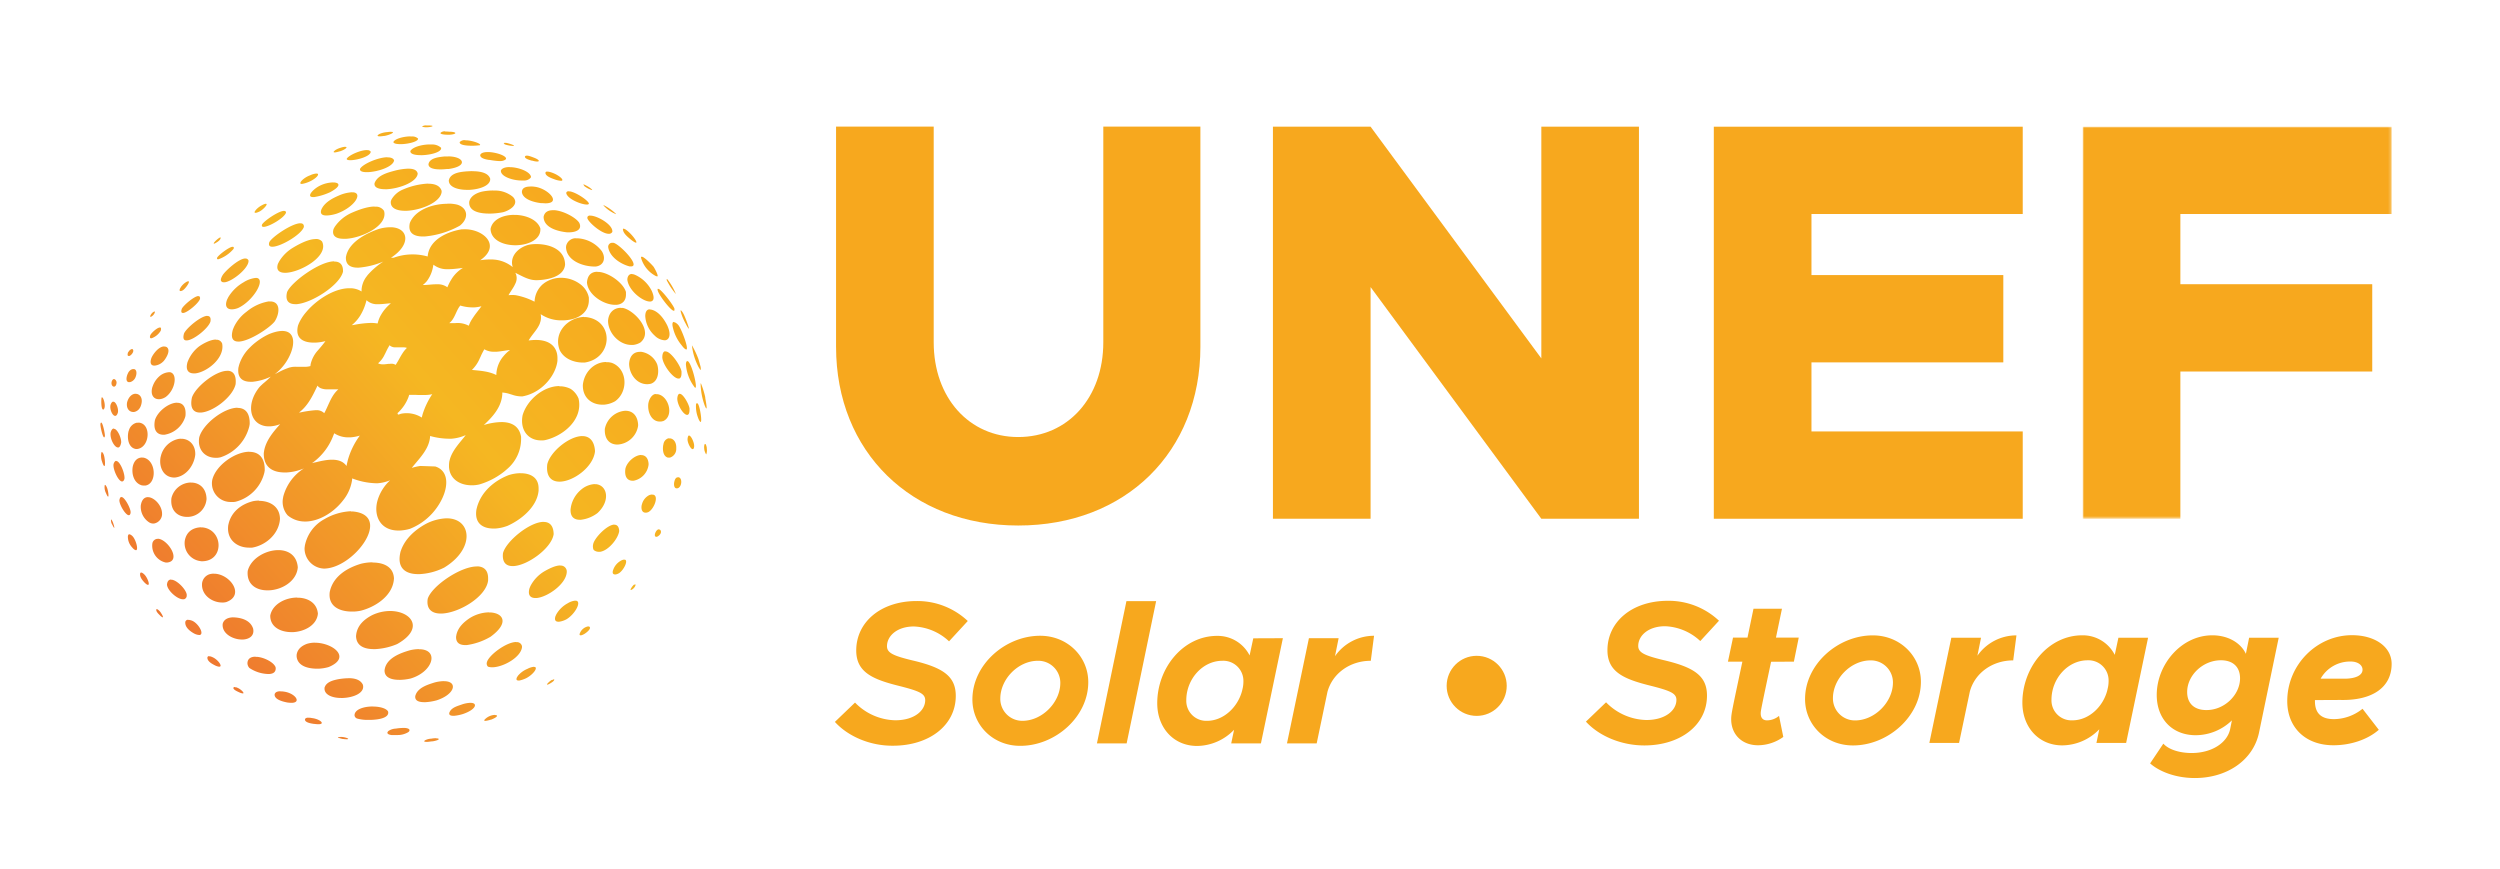
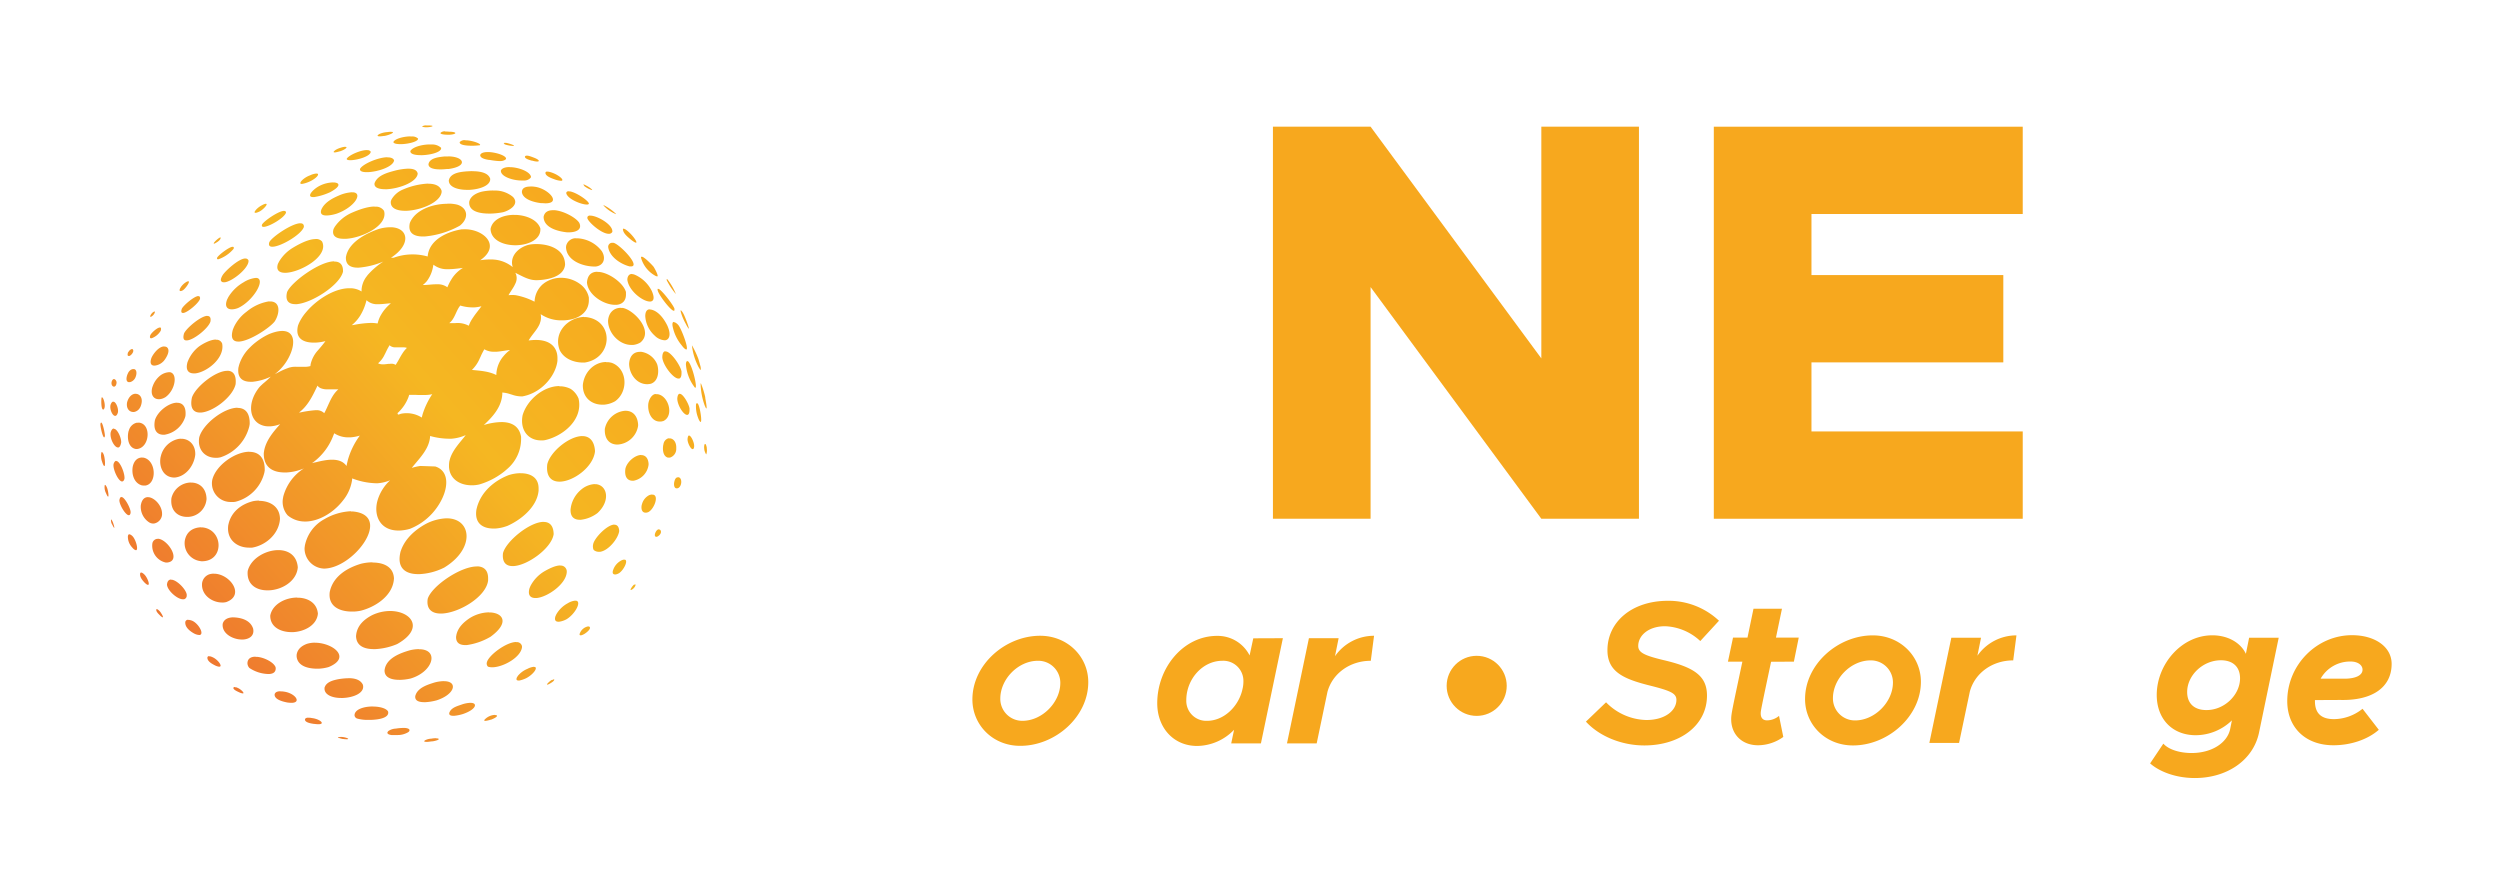
<svg xmlns="http://www.w3.org/2000/svg" xmlns:ns1="http://sodipodi.sourceforge.net/DTD/sodipodi-0.dtd" xmlns:ns2="http://www.inkscape.org/namespaces/inkscape" viewBox="0 0 831.523 288.997" id="svg14" ns1:docname="UNEF-logo-ingles_color.svg" width="831.523" height="288.997" ns2:version="1.4.1-rc (d9e8dc1fe0, 2025-03-10)">
  <defs id="defs3">
    <style id="style1">.cls-1{fill:#fff;}.cls-1,.cls-2,.cls-3{fill-rule:evenodd;}.cls-2{fill:url(#Degradado_sin_nombre_2);}.cls-3,.cls-5{fill:#f7a81e;}.cls-4{mask:url(#mask);}.cls-6{fill:none;}</style>
    <linearGradient id="Degradado_sin_nombre_2" x1="-5840.01" y1="-705.44" x2="-5837.43" y2="-703.12" gradientTransform="matrix(58.97,0,0,-59.92,344605.24,-41890.41)" gradientUnits="userSpaceOnUse">
      <stop offset="0" stop-color="#ee7330" id="stop1" />
      <stop offset="0.6" stop-color="#f5b722" id="stop2" />
      <stop offset="1" stop-color="#f7a81e" id="stop3" />
    </linearGradient>
    <mask id="mask" x="859.56" y="205.03" width="102.75" height="130.4" maskUnits="userSpaceOnUse">
      <g id="mask-4">
-         <polygon id="path-3" class="cls-1" points="962.32,205.03 962.32,335.43 859.56,335.43 859.56,205.03 " />
-       </g>
+         </g>
    </mask>
  </defs>
  <g id="Capa_2" data-name="Capa 2" transform="translate(-166.83,-162.889)">
    <g id="Capa_1-2" data-name="Capa 1">
      <path id="Combined-Shape" class="cls-2" d="m 311.84,408.47 h 0.25 c 1.15,0.07 0.92,0.6 -1.37,1 v 0 h -0.13 c -0.29,0 -0.89,0.12 -1.46,0.16 h -0.63 c -0.37,0 -0.62,-0.09 -0.56,-0.25 v 0 l 0.18,-0.22 a 5.08,5.08 0 0 1 2.18,-0.59 9,9 0 0 1 1.54,-0.15 z M 280,408 h 0.45 a 6.44,6.44 0 0 1 1.82,0.38 v 0 l 0.13,0.06 c 0.31,0.15 0.35,0.29 -0.08,0.33 h -0.18 a 8,8 0 0 1 -1.21,-0.09 v 0 h -0.1 c -0.44,-0.09 -2,-0.46 -1.51,-0.63 a 5.07,5.07 0 0 1 0.68,0 z m 20.91,-3 h 0.42 c 1.61,0.08 2,0.64 1.52,1.2 v 0 l -0.17,0.17 a 6.72,6.72 0 0 1 -3.58,1 h -0.6 c -0.41,0 -0.85,0 -1.3,0 v 0 h -0.17 c -0.55,-0.07 -1.59,-0.3 -1.29,-1 v 0 l 0.24,-0.31 a 4.64,4.64 0 0 1 2.51,-0.83 16.2,16.2 0 0 1 2.42,-0.22 z m -31.56,-3.39 h 0.35 c 0.35,0 0.67,0.08 0.88,0.11 v 0 l 0.35,0.05 c 2.5,0.44 4,1.92 2,2 h -0.29 a 7.77,7.77 0 0 1 -1.16,-0.1 v 0 h -0.21 c -0.93,-0.14 -3.08,-0.45 -3,-1.5 0.1,-0.46 0.61,-0.58 1.14,-0.58 z m 62.11,-0.89 h 0.18 c 0.82,0.07 0.81,0.63 -1.48,1.54 v 0 h -0.12 a 8.73,8.73 0 0 1 -1.65,0.39 h -0.21 c -0.24,0 -0.36,-0.1 -0.23,-0.33 a 5,5 0 0 1 3.51,-1.65 z M 290.8,397.9 h 0.56 c 2.05,0.08 3.93,0.63 4.54,1.61 v 0 l 0.06,0.34 c 0.1,1.83 -3.12,2.44 -6.06,2.48 h -0.52 a 12.9,12.9 0 0 1 -3.86,-0.47 v 0 l -0.19,-0.12 a 1.18,1.18 0 0 1 -0.58,-1 c 0.09,-1.94 3.14,-2.87 6.05,-2.87 z m 32.5,-1.23 h 0.31 c 2.2,0.17 1.4,2.25 -2.66,3.66 v 0 l -0.15,0.05 a 14,14 0 0 1 -2.86,0.59 h -0.34 c -0.89,0 -1.53,-0.25 -1.31,-1.07 v 0 l 0.21,-0.43 c 0.8,-1.33 2.61,-1.79 3.94,-2.26 a 9.72,9.72 0 0 1 2.86,-0.56 z m -63.19,-3.81 h 0.47 c 0.31,0 0.59,0.06 0.8,0.08 v 0 l 0.39,0.07 c 3.31,0.68 5.23,3.43 2.29,3.64 h -0.36 a 10.42,10.42 0 0 1 -1.35,-0.11 v 0 l -0.27,-0.06 c -1.37,-0.28 -4.08,-1 -3.9,-2.67 0.2,-0.79 1.08,-1 1.93,-1 z m 54.39,-3.39 h 0.44 c 4.18,0.27 3.15,4.4 -2.88,6.36 v 0 l -0.2,0.05 a 17.75,17.75 0 0 1 -3.5,0.56 h -0.4 c -1.73,0 -3.24,-0.43 -3,-2.1 v 0 l 0.18,-0.51 c 1,-2.31 3.94,-3.21 6,-3.87 a 12.6,12.6 0 0 1 3.29,-0.52 z m -31.68,-1 h 0.48 c 1.78,0.08 3.47,0.58 4.24,2.18 v 0 l 0.07,0.39 c 0.28,2.46 -3.32,3.88 -6.78,4 h -0.54 c -3.07,0 -5.86,-1.15 -5.49,-3.53 v 0 l 0.18,-0.4 c 0.79,-1.53 2.86,-2 4.37,-2.31 a 23,23 0 0 1 3.47,-0.33 z m -37.84,3 h 0.33 a 4.87,4.87 0 0 1 1.79,1 v 0 l 0.17,0.15 c 0.46,0.44 0.7,0.84 0.41,0.91 h -0.12 a 4,4 0 0 1 -1.27,-0.42 v 0 l -0.16,-0.07 c -0.57,-0.26 -1.88,-0.88 -1.65,-1.46 a 0.68,0.68 0 0 1 0.5,-0.19 z m 106.13,-2.67 0.07,0.16 c 0,0.51 -1.26,1.18 -1.56,1.36 v 0 l -0.28,0.14 a 2.78,2.78 0 0 1 -0.39,0.14 h -0.11 c -0.39,0 0.8,-1.17 1.55,-1.57 h 0.17 l 0.2,-0.07 0.35,-0.18 z m -6.67,-4.09 h 0.22 c 1.18,0.24 -0.43,2.5 -2.79,3.74 v 0 l -0.15,0.07 a 9.41,9.41 0 0 1 -2.16,0.72 h -0.23 c -0.59,0 -0.94,-0.22 -0.55,-1.08 v 0 l 0.31,-0.49 a 8.14,8.14 0 0 1 3.18,-2.32 5.8,5.8 0 0 1 2.17,-0.68 z m -38.25,-5.87 h 0.51 c 6.21,0.37 4.08,7.53 -3.29,9.73 v 0 l -0.28,0.06 a 17.09,17.09 0 0 1 -3.06,0.38 h -0.43 c -2.47,0 -5,-0.67 -4.9,-3.25 v 0 l 0.11,-0.58 c 0.88,-3.55 5.26,-5.12 8.29,-6 a 13.67,13.67 0 0 1 3.05,-0.39 z m -54.36,2.52 h 0.48 c 2.47,0.2 5.56,1.83 6.18,3.43 v 0 l 0.05,0.39 c 0,1.24 -0.8,1.77 -2,1.88 h -0.37 -0.39 a 11.84,11.84 0 0 1 -6,-2 v 0 l -0.22,-0.27 a 2.49,2.49 0 0 1 -0.43,-1.31 c 0.05,-1.57 1.2,-2.17 2.69,-2.17 z m 19.75,-4.69 h 0.4 c 5.74,0.22 11.72,4.93 4.21,8.07 v 0 l -0.35,0.1 a 14.22,14.22 0 0 1 -3,0.46 h -0.5 c -3.13,0 -6.55,-0.9 -6.85,-4.08 v 0 -0.49 c 0.24,-1.89 1.62,-3 3.33,-3.66 a 8.77,8.77 0 0 1 2.77,-0.42 z m 66.9,-0.21 h 0.35 a 1.74,1.74 0 0 1 1.62,1.34 v 0 0.41 c -0.46,3.3 -6,6.43 -9.61,6.62 h -0.44 a 4.22,4.22 0 0 1 -1.16,-0.17 v 0 l -0.2,-0.13 a 1.51,1.51 0 0 1 -0.27,-1.35 c 0.57,-2.35 6.5,-6.76 9.74,-6.75 z m -102.09,4.73 h 0.33 a 4.39,4.39 0 0 1 0.9,0.33 v 0 l 0.24,0.12 c 1.62,0.89 3,2.87 2,3 h -0.17 a 4,4 0 0 1 -1.39,-0.46 v 0 l -0.29,-0.15 c -0.93,-0.49 -2.24,-1.29 -2.2,-2.41 a 0.53,0.53 0 0 1 0.59,-0.49 z m 60.2,-15.07 H 297 c 6.78,0.24 11,5.83 2,10.95 v 0 l -0.31,0.14 a 21.3,21.3 0 0 1 -7,1.58 h -0.52 c -3.1,0 -5.83,-1 -5.92,-4.36 v 0 l 0.08,-0.67 c 0.49,-3 2.66,-4.89 5.26,-6.26 a 14.12,14.12 0 0 1 6,-1.39 z m 32.87,0.47 h 0.39 c 4.31,0.18 6.49,3.41 0.26,8 v 0 l -0.21,0.14 a 21.5,21.5 0 0 1 -7.83,2.72 h -0.43 c -1.83,0 -3.19,-0.67 -3.11,-2.82 v 0 l 0.11,-0.62 c 0.55,-2.42 2.33,-4.11 4.3,-5.45 a 12.52,12.52 0 0 1 6.52,-2 z m -85,1.66 h 0.5 c 2.49,0.18 5.23,1.07 6.08,3.77 v 0 l 0.06,0.46 c 0.16,2 -1.44,3 -3.42,3.12 h -0.42 c -3,0 -6.71,-2 -6.36,-5.21 0.42,-1.67 2.08,-2.17 3.56,-2.17 z m 118,3 h 0.16 c 0.74,0.12 0.73,1.08 -1.35,2.45 v 0 l -0.14,0.08 a 3.91,3.91 0 0 1 -1,0.42 h -0.15 c -0.35,0 -0.53,-0.16 -0.24,-0.79 a 3.73,3.73 0 0 1 2.76,-2.19 z m -133,-2.16 h 0.36 a 4.6,4.6 0 0 1 1,0.29 v 0 l 0.27,0.14 c 2,1.14 3.64,4.28 2.18,4.57 h -0.2 a 4,4 0 0 1 -1.61,-0.46 v 0 l -0.31,-0.17 c -1.27,-0.75 -2.83,-2 -2.69,-3.66 a 0.91,0.91 0 0 1 1,-0.77 z m 36.22,-7.4 h 0.54 c 3.21,0.16 6.05,1.83 6.35,5.32 v 0 l -0.07,0.5 c -0.65,3.46 -4.45,5.43 -8.15,5.63 h -0.53 c -3.69,0 -7.14,-1.71 -7.1,-5.5 0.71,-3.79 5,-6 9,-6 z m 92.53,1 h 0.26 c 1.86,0.33 -0.37,4.47 -3.23,6.18 v 0 l -0.2,0.1 a 7.1,7.1 0 0 1 -2.23,0.71 h -0.24 c -0.85,0 -1.42,-0.42 -1,-1.81 v 0 l 0.28,-0.62 a 9.71,9.71 0 0 1 3.83,-3.72 5.93,5.93 0 0 1 2.52,-0.87 z M 219,365.53 h 0.18 a 4,4 0 0 1 1.27,1.35 v 0 l 0.13,0.2 c 0.32,0.52 0.52,1 0.43,1.14 v 0 h -0.08 a 2.63,2.63 0 0 1 -0.91,-0.67 v 0 l -0.18,-0.18 c -0.46,-0.45 -1.19,-1.19 -1,-1.8 a 0.26,0.26 0 0 1 0.22,-0.12 z m 106.36,-14.26 h 0.4 c 2.11,0.14 3.51,1.36 3.42,4.25 v 0 0.44 c -0.64,5.42 -9.57,10.73 -15.33,11 h -0.46 c -2.87,0 -4.82,-1.43 -4.3,-4.9 1.29,-4.19 10.84,-10.76 16.31,-10.76 z M 290.74,350 h 0.47 c 3.3,0.11 6.5,1.42 6.66,5.33 v 0 L 297.8,356 c -0.72,5.34 -6.31,8.82 -10.92,10 v 0 l -0.44,0.09 a 15.38,15.38 0 0 1 -1.85,0.21 h -0.48 -0.48 c -3.86,-0.06 -7.77,-1.72 -7.12,-6.57 v 0 l 0.18,-0.72 c 1.36,-4.7 5.81,-7.29 10.13,-8.59 a 16.47,16.47 0 0 1 3.92,-0.5 z M 238,353.72 h 0.4 c 5.16,0.35 9.91,7.21 3.66,9.43 v 0 l -0.45,0.09 -0.45,0.05 h -0.47 c -3.12,0 -6.52,-2.2 -6.67,-5.65 v 0 -0.49 a 3.61,3.61 0 0 1 2.55,-3.28 5.54,5.54 0 0 1 1.4,-0.18 z m -14.28,2 h 0.35 c 1.88,0.34 4.65,3.27 4.87,4.93 v 0 0.38 a 1.24,1.24 0 0 1 -0.9,1.18 h -0.24 -0.27 c -1.91,-0.13 -5.08,-3 -5.16,-4.91 0.13,-1.19 0.67,-1.65 1.38,-1.65 z M 353.15,351 h 0.31 a 2,2 0 0 1 1.88,1.83 v 0 0.38 c -0.26,4 -6.44,8.28 -10.05,8.59 h -0.34 c -1.66,0 -2.66,-0.89 -2,-3.25 v 0 l 0.28,-0.68 a 12.22,12.22 0 0 1 4.95,-5.12 c 1.14,-0.63 3.32,-1.79 5,-1.79 z m -93.76,-5.13 h 0.49 c 3.08,0.16 5.69,1.88 6,5.72 v 0 l -0.06,0.51 c -0.68,4.33 -5.37,7 -9.6,7.14 h -0.49 c -3.7,0 -6.91,-2 -6.51,-6.43 1,-4.15 5.94,-6.95 10.18,-6.95 z m 118.82,11.35 v 0.32 a 2.62,2.62 0 0 1 -1.13,1.41 v 0 l -0.21,0.11 v 0 l -0.15,0.06 h -0.1 c -0.31,-0.11 0.69,-1.52 1.16,-1.82 v 0 l 0.06,0.05 h 0.1 a 1.22,1.22 0 0 0 0.28,-0.13 z m -164.38,-3.9 0.23,0.06 a 3.3,3.3 0 0 1 0.85,0.66 v 0 l 0.15,0.16 c 0.83,1 1.61,3 1.08,3.21 H 216 c -0.2,0 -0.52,-0.21 -1,-0.66 v 0 l -0.26,-0.27 c -0.69,-0.76 -1.49,-1.8 -1.29,-2.86 0.07,-0.22 0.19,-0.31 0.33,-0.31 z m 160.68,-4.26 h 0.22 c 1.08,0.34 -0.45,3.46 -2,4.47 v 0 l -0.22,0.12 a 2.92,2.92 0 0 1 -0.9,0.31 h -0.2 c -0.59,0 -1,-0.34 -0.68,-1.4 v 0 l 0.21,-0.55 a 5.64,5.64 0 0 1 2.2,-2.51 3.05,3.05 0 0 1 1.37,-0.5 z M 315.42,335.3 h 0.5 c 7.8,0.4 8.89,10.16 -1.35,16.38 v 0 l -0.35,0.17 a 20.52,20.52 0 0 1 -7.86,2 h -0.45 c -4,0 -7.25,-1.83 -5.85,-7.49 v 0 l 0.29,-0.81 c 1.47,-3.69 4.54,-6.38 7.87,-8.27 a 16.23,16.23 0 0 1 7.2,-2 z m -31.86,-2.29 h 0.65 c 13.45,1.25 0.32,19 -9.69,19 v 0 l -0.49,-0.05 a 6.71,6.71 0 0 1 -5.9,-6.78 v 0 l 0.1,-0.8 a 12.85,12.85 0 0 1 6.56,-8.85 19.13,19.13 0 0 1 8.77,-2.6 z m 64.06,3.49 h 0.36 c 1.75,0.13 2.95,1.3 3,4.06 v 0 l -0.07,0.37 c -1,4.55 -8.63,10 -13.26,10.24 h -0.37 c -2.11,0 -3.49,-1.24 -3.15,-4.29 1,-3.95 8.88,-10.41 13.5,-10.41 z m -128.2,5.57 0.31,0.05 c 3.28,0.69 7.37,7.38 2.7,7.88 v 0 h -0.44 a 5.73,5.73 0 0 1 -4.49,-6.3 1.82,1.82 0 0 1 1.85,-1.59 h 0.07 z m 14.27,-3.76 h 0.54 c 7,0.79 7.26,11.43 -0.42,11.26 v 0 l -0.51,-0.08 a 6,6 0 0 1 -5,-6.81 c 0.54,-2.9 2.61,-4.29 5.35,-4.41 z m 137.49,-0.88 h 0.27 c 0.7,0.11 1.19,0.66 1.32,1.85 v 0 0.33 c -0.37,2.46 -3.53,6.37 -6.3,6.81 h -0.37 a 2.58,2.58 0 0 1 -1.74,-0.56 v 0 l -0.16,-0.23 a 3.23,3.23 0 0 1 -0.07,-1.77 c 0.42,-2.07 4.68,-6.49 7.08,-6.49 z m -161.33,3.2 h 0.19 a 2.62,2.62 0 0 1 0.82,0.55 v 0 l 0.15,0.16 c 1,1.15 1.88,4.23 1.14,4.54 h -0.12 c -0.22,0 -0.55,-0.18 -1,-0.63 v 0 l -0.31,-0.36 a 5.12,5.12 0 0 1 -1.35,-3.67 c 0.09,-0.47 0.27,-0.65 0.5,-0.65 z M 253,329.49 h 0.48 c 3.34,0.16 6.43,2 6.47,6 v 0 l -0.06,0.62 c -0.64,4.7 -4.83,8.18 -9.2,8.93 v 0 h -0.5 -0.5 c -4.11,0 -7.61,-2.75 -6.93,-7.52 v 0 l 0.17,-0.71 c 1.08,-3.92 4.34,-6.3 8.1,-7.23 a 10,10 0 0 1 2,-0.19 z M 386,339 h 0.15 c 0.67,0.16 0.92,1.44 -0.6,2.33 v 0 l -0.24,0.1 v 0 h -0.2 c -0.48,0 -0.58,-0.51 -0.38,-1.15 0.38,-1 0.87,-1.34 1.27,-1.34 z m -88.19,-90.4 a 18.41,18.41 0 0 1 11.26,-0.4 v 0 l 0.08,-0.63 c 0.88,-5.22 6.7,-7.65 11.19,-8.4 v 0 h 0.42 c 6.41,-0.44 13.15,5.18 5.8,10.28 v 0 l 0.76,-0.11 a 22,22 0 0 1 2.28,-0.15 h 0.76 a 11.24,11.24 0 0 1 7,2.54 v 0 l -0.13,-0.51 c -0.73,-3.67 2.63,-6.37 5.86,-7 v 0 l 0.46,-0.06 c 4.52,-0.49 11.17,0.94 11.23,6.77 v 0 l -0.08,0.52 c -0.85,3.84 -6.55,4.62 -9.65,4.64 v 0 l -0.83,-0.07 c -2.17,-0.29 -4,-1.44 -6,-2.4 v 0 l 0.22,0.45 a 3.92,3.92 0 0 1 -0.17,3.08 v 0 l -0.4,0.82 c -0.6,1.09 -1.38,2.12 -1.9,3.1 v 0 l 0.78,-0.07 c 0.26,0 0.52,0 0.77,0 l 0.75,0.06 a 22.59,22.59 0 0 1 6.34,2.17 v 0 l 0.08,-0.74 a 8.08,8.08 0 0 1 2.6,-5 v 0 l 0.52,-0.41 a 9.71,9.71 0 0 1 5.24,-1.79 v 0 h 0.72 a 10.7,10.7 0 0 1 6.66,2.61 v 0 l 0.45,0.45 a 7.29,7.29 0 0 1 1.81,3.51 v 0 0.58 c 0.16,4.77 -4.09,6.9 -8.5,7 h -0.53 a 12.17,12.17 0 0 1 -7,-2.06 v 0 l 0.08,0.52 a 5.28,5.28 0 0 1 -0.14,1.88 v 0 l -0.25,0.78 c -0.81,2 -2.6,3.63 -3.69,5.57 v 0 l 0.73,-0.08 c 6.46,-0.66 9,2.43 8.85,6.28 v 0 0.57 c -0.5,4.46 -4.43,9.71 -10.1,11.46 v 0 l -0.74,0.2 v 0 l -0.76,0.17 h -0.61 a 9.81,9.81 0 0 1 -2.88,-0.56 v 0 l -0.64,-0.19 a 10.09,10.09 0 0 0 -2.61,-0.53 v 0 0.31 0 0.31 0 l -0.09,0.79 c -0.58,3.87 -3.27,6.81 -6.06,9.4 v 0 l 0.47,-0.14 a 20.64,20.64 0 0 1 5.22,-0.84 H 334 c 2.46,0.08 4.68,0.93 5.7,3.33 v 0 l 0.18,0.48 a 8,8 0 0 1 0.27,1.07 v 0 0.8 a 13.07,13.07 0 0 1 -4.6,9.89 v 0 l -0.82,0.72 a 24.24,24.24 0 0 1 -8.43,4.44 v 0 l -0.52,0.11 a 12,12 0 0 1 -1.57,0.18 h -0.52 c -3.81,0 -7.27,-2 -7.52,-6.09 v 0 -0.59 a 9.33,9.33 0 0 1 0.11,-1.25 v 0 l 0.22,-0.85 c 0.95,-3.07 3.34,-5.44 5.24,-7.91 v 0 l -0.82,0.33 a 14.44,14.44 0 0 1 -3.93,0.87 h -0.77 a 23.78,23.78 0 0 1 -6.33,-0.91 v 0 l -0.07,0.79 c -0.52,3.62 -3.21,6.4 -5.46,9.11 v 0 l -0.29,0.35 v 0 l -0.28,0.36 0.75,-0.21 a 20.73,20.73 0 0 1 2.07,-0.43 v 0 l 5,0.17 0.47,0.17 c 4.23,1.71 3.94,7.21 0.89,12.23 v 0 l -0.44,0.7 a 20,20 0 0 1 -9.35,7.64 v 0 l -0.71,0.19 a 14.73,14.73 0 0 1 -2.64,0.38 h -0.6 c -5.69,-0.05 -8.13,-4.58 -6.94,-9.59 v 0 l 0.2,-0.72 a 15,15 0 0 1 4.09,-6.4 v 0 l -0.85,0.31 a 13.23,13.23 0 0 1 -3.22,0.67 h -0.77 a 23.47,23.47 0 0 1 -7.76,-1.61 v 0 l -0.08,0.76 a 14.05,14.05 0 0 1 -3,6.6 v 0 l -0.42,0.52 c -3,3.62 -7.53,6.31 -11.79,6.46 h -0.6 a 8.86,8.86 0 0 1 -5.61,-2.08 v 0 l -0.4,-0.51 a 6.87,6.87 0 0 1 -1.15,-5.05 v 0 l 0.13,-0.72 a 15.92,15.92 0 0 1 6.85,-9.3 v 0 l -0.46,0.18 a 17.29,17.29 0 0 1 -5.22,1.16 h -0.54 -0.53 c -2.85,-0.07 -5.4,-1.11 -6.27,-3.9 v 0 l -0.16,-0.57 a 8.73,8.73 0 0 1 -0.16,-2 v 0 l 0.12,-0.8 c 0.65,-3.43 3.09,-6.31 5.32,-8.79 v 0 l -0.67,0.23 a 11.18,11.18 0 0 1 -2.48,0.49 h -0.57 a 6.09,6.09 0 0 1 -3.65,-1.05 v 0 l -0.35,-0.28 c -2.69,-2.29 -2.74,-7.19 0.73,-11.59 v 0 l 0.21,-0.24 v 0 l 0.22,-0.23 v 0 l 0.85,-0.8 a 31.79,31.79 0 0 0 2.59,-2.34 v 0 l -0.33,0.15 a 18,18 0 0 1 -5.7,1.56 h -0.42 -0.41 c -2.44,-0.05 -4.34,-1.19 -3.9,-4.7 v 0 l 0.2,-0.8 a 13.77,13.77 0 0 1 3.31,-5.59 v 0 l 0.76,-0.76 a 23,23 0 0 1 6,-4.05 v 0 l 0.64,-0.24 c 6.62,-2.38 8.18,1.2 6.88,5.52 v 0 l -0.24,0.73 a 16.56,16.56 0 0 1 -5.44,7.35 v 0 l 1,-0.5 a 23.4,23.4 0 0 1 3.91,-1.71 v 0 l 0.69,-0.15 a 8.12,8.12 0 0 1 1.39,-0.09 h 0.7 v 0 h 0.69 0.7 0.7 0.69 a 6.34,6.34 0 0 0 1.36,-0.23 v 0 l 0.09,-0.67 a 10.29,10.29 0 0 1 2.42,-4.57 v 0 l 0.86,-1 c 0.57,-0.68 1.14,-1.36 1.63,-2.06 v 0 l -0.39,0.09 a 15.86,15.86 0 0 1 -3,0.41 h -0.44 c -3.33,0 -6.38,-1.25 -5.28,-5.71 v 0 l 0.27,-0.68 a 15.62,15.62 0 0 1 2.23,-3.53 v 0 l 0.45,-0.53 c 3.54,-4.05 9.27,-7.64 14.11,-7.64 h 0.62 a 7.32,7.32 0 0 1 3.45,1.07 v 0 -0.66 a 8.17,8.17 0 0 1 1.43,-4 v 0 l 0.59,-0.79 a 24.94,24.94 0 0 1 5.22,-4.49 v 0 l -0.27,0.11 a 26.91,26.91 0 0 1 -7.88,1.91 h -0.46 c -2.26,0 -4,-0.92 -3.83,-3.56 v 0 l 0.15,-0.66 c 1.27,-4.54 6.88,-7.33 10.8,-8.65 a 13.88,13.88 0 0 1 3.72,-0.57 h 0.49 c 5.72,0.3 6.56,5.82 -0.19,10.15 v 0 z M 340,320.3 h 0.46 c 2.9,0.12 5.55,1.45 5.51,5.09 v 0 0.69 c -0.49,5.45 -5.92,9.76 -10.37,11.72 v 0 l -0.43,0.15 a 13.54,13.54 0 0 1 -3.65,0.74 H 331 c -3.47,0 -6.47,-1.62 -5.69,-6.4 v 0 l 0.21,-0.82 c 1.48,-5.09 5.64,-8.61 10.33,-10.49 a 12.94,12.94 0 0 1 4.12,-0.7 z m -136.19,15.41 h 0.08 a 4.76,4.76 0 0 1 0.65,1.39 v 0 l 0.06,0.2 a 3.55,3.55 0 0 1 0.25,1.19 v 0 c -0.07,0 -0.23,-0.2 -0.53,-0.79 v 0 l -0.12,-0.25 a 2.67,2.67 0 0 1 -0.44,-1.77 0.1,0.1 0 0 1 0.07,0 z M 216,328.27 h 0.37 c 2,0.29 4.35,2.86 4.36,5.43 v 0 0.39 a 3.25,3.25 0 0 1 -2.69,2.93 h -0.36 a 2.76,2.76 0 0 1 -0.77,-0.15 v 0 l -0.41,-0.2 a 6.17,6.17 0 0 1 -2.84,-5.69 c 0.32,-2 1.28,-2.74 2.39,-2.74 z m 148.64,-4.34 h 0.38 c 3.74,0.32 5,5.43 0.57,9.58 v 0 l -0.25,0.19 a 11.28,11.28 0 0 1 -5.31,2.07 h -0.36 c -1.79,0 -3.2,-0.89 -3.06,-3.54 v 0 l 0.11,-0.72 a 9.89,9.89 0 0 1 3.53,-5.87 7.57,7.57 0 0 1 4.39,-1.74 z m -134.26,-0.52 h 0.44 c 2.47,0.18 4.65,1.93 4.71,5.5 v 0 l -0.07,0.52 a 6.4,6.4 0 0 1 -6,5.38 H 229 c -2.93,0 -5.63,-2 -5.15,-6.23 a 6.74,6.74 0 0 1 6.48,-5.2 z m -23.17,4.83 h 0.22 c 1.13,0.42 2.82,3.8 2.84,4.91 v 0 0.34 c -0.08,0.39 -0.21,0.62 -0.39,0.71 l -0.14,0.05 c -1.09,0.14 -3.27,-3.55 -3.2,-5 0.13,-0.77 0.39,-1.08 0.71,-1.08 z m 176.57,-0.82 h 0.3 c 2,0.38 0.3,4.83 -1.62,5.8 v 0 l -0.34,0.12 -0.32,0.06 h -0.29 c -1.11,0 -1.52,-1.17 -1.24,-2.55 v 0 l 0.14,-0.46 a 4.71,4.71 0 0 1 2.39,-2.83 3.15,3.15 0 0 1 1,-0.19 z M 249.8,313.19 h 0.41 c 2.73,0.16 4.77,1.94 4.67,6.19 v 0 l -0.11,0.65 a 13.21,13.21 0 0 1 -9.66,9.76 v 0 l -0.49,0.06 h -0.49 -0.48 a 6.18,6.18 0 0 1 -6.22,-7.34 c 1.15,-4.86 7.63,-9.37 12.37,-9.37 z m -48,11 0.11,0.05 a 2.83,2.83 0 0 1 0.49,0.81 v 0 l 0.06,0.15 c 0.32,0.86 0.6,2.68 0.36,2.86 h -0.05 c -0.11,0 -0.27,-0.23 -0.51,-0.75 v 0 l -0.17,-0.39 a 4.33,4.33 0 0 1 -0.44,-2.57 c 0,-0.12 0.09,-0.17 0.15,-0.17 z m 190.49,-2.56 h 0.28 c 1.38,0.37 1,3.53 -0.52,3.69 h -0.27 c -0.81,-0.13 -0.82,-1.35 -0.71,-2 v 0 l 0.05,-0.23 c 0.15,-0.64 0.45,-1.44 1.16,-1.44 v 0 z m -178.12,-6.54 h 0.33 l 0.42,0.1 c 3.92,1.23 4.08,8.6 0.28,9.2 h -0.4 a 4.16,4.16 0 0 1 -0.9,-0.09 v 0 l -0.46,-0.18 c -2.17,-1 -2.87,-3.71 -2.45,-6.06 0.4,-1.78 1.41,-3 3.18,-3 z m 146.32,-7.14 h 0.38 c 2,0.14 3.57,1.51 3.85,4.75 v 0 0.45 c -0.67,5.12 -7.07,9.77 -11.56,9.94 h -0.39 c -2.57,-0.06 -4.39,-1.72 -3.91,-5.79 1,-4.19 7.31,-9.37 11.68,-9.37 z m -155,8.27 0.24,0.05 c 1.27,0.47 2.76,4.51 2.48,5.93 v 0 l -0.11,0.29 a 0.85,0.85 0 0 1 -0.57,0.54 h -0.16 c -1.28,-0.15 -3.13,-4.33 -2.75,-5.86 0.24,-0.67 0.54,-1 0.87,-1 z m 174.6,-1.95 h 0.3 c 1.09,0.12 2,0.94 2.16,2.79 v 0 0.42 a 6.2,6.2 0 0 1 -5,5.31 h -0.3 c -1.58,0 -2.8,-1.11 -2.41,-4 0.53,-2.32 3.24,-4.58 5.32,-4.58 z m -153,-5.43 h 0.46 c 2.58,0.23 4.37,2.36 4.22,5.34 v 0 l -0.08,0.54 c -0.61,3.43 -3.22,6.65 -6.68,7 h -0.49 c -3.34,-0.2 -4.88,-3.48 -4.28,-6.78 v 0 l 0.16,-0.61 a 7.65,7.65 0 0 1 5.66,-5.42 5.28,5.28 0 0 1 1,-0.1 z m -26.35,4.46 h 0.12 a 2.22,2.22 0 0 1 0.39,0.6 v 0 l 0.07,0.17 c 0.42,1.14 0.6,3.62 0.26,3.83 h -0.06 c -0.13,0 -0.33,-0.31 -0.59,-1 v 0 l -0.15,-0.45 a 5.63,5.63 0 0 1 -0.24,-3 c 0.06,-0.18 0.13,-0.24 0.2,-0.24 z m 71.24,3.32 c 3,-0.75 7.05,-1.59 9.38,0.45 v 0 l 0.26,0.25 a 4.46,4.46 0 0 1 0.47,0.57 v 0 l 0.07,-0.4 v 0 l 0.08,-0.39 0.27,-1.13 a 25,25 0 0 1 4,-8.19 v 0 l -0.63,0.17 a 13.93,13.93 0 0 1 -2.52,0.41 h -0.62 A 8.53,8.53 0 0 1 278,307 v 0 l -0.36,0.89 a 19.85,19.85 0 0 1 -6.7,8.81 v 0 l -0.34,0.24 0.42,-0.11 v 0 l 0.45,-0.11 v 0 z m -26.16,-18.05 h 0.4 c 2.2,0.16 3.75,1.69 3.66,5.37 v 0 l -0.11,0.67 A 14.5,14.5 0 0 1 240.15,315 v 0 l -0.47,0.09 -0.46,0.06 h -0.46 -0.45 c -3.39,-0.12 -5.88,-2.79 -5.21,-6.79 1.18,-4.43 8.19,-9.86 12.79,-9.86 z m 143.56,10.13 h 0.38 c 1.42,0.22 2.07,1.71 2,3.2 v 0 0.36 a 3,3 0 0 1 -2.1,2.83 h -0.34 v 0 h -0.38 l -0.32,-0.13 c -1.33,-0.67 -1.42,-2.72 -1.19,-4.05 v 0 l 0.08,-0.33 a 2.38,2.38 0 0 1 1.63,-1.91 z m 12,1.87 h 0.07 c 0.15,0.09 0.32,0.48 0.47,1.27 v 0 0.31 a 3.88,3.88 0 0 1 -0.17,1.84 v 0 h -0.07 a 4.93,4.93 0 0 1 -0.55,-1.33 c -0.21,-1.17 -0.05,-2.09 0.21,-2.09 z m -5.37,-2.82 0.17,0.05 c 0.66,0.31 1.51,2.25 1.53,3.31 v 0 0.34 c -0.07,0.52 -0.21,0.77 -0.4,0.82 h -0.11 c -0.67,0 -1.71,-2.14 -1.69,-3.27 0.06,-0.91 0.27,-1.27 0.54,-1.27 z M 212.7,303.47 h 0.44 c 4.08,0.52 3.53,8.24 -0.68,8.76 v 0 h -0.43 c -2.52,-0.38 -3,-3.63 -2.45,-5.88 v 0 l 0.16,-0.45 a 3.57,3.57 0 0 1 2.57,-2.41 h 0.39 z m -8,2.06 h 0.23 c 1.12,0.37 2.32,3.18 2.2,4.59 v 0 l -0.09,0.39 c -0.18,0.72 -0.45,1.09 -0.76,1.21 h -0.16 c -1.2,0.12 -2.85,-3 -2.48,-5 0.27,-0.94 0.65,-1.31 1.06,-1.31 z m 170.18,-6 h 0.39 c 1.94,0.15 3.57,1.5 3.8,4.51 v 0 0.46 a 7.35,7.35 0 0 1 -6.74,6.25 H 372 c -2.27,-0.07 -4.16,-1.62 -4,-5.2 a 7.49,7.49 0 0 1 6.93,-6.05 z m -22,-8.15 h 0.64 a 8.34,8.34 0 0 1 3.08,0.84 v 0 l 0.41,0.28 a 7,7 0 0 1 2.27,3 v 0 l 0.12,0.66 c 1,6.75 -5.62,11.9 -11.38,13.14 v 0 l -0.54,0.07 v 0 h -0.52 c -4.49,0.1 -7.26,-3.52 -6.3,-8.38 1.45,-5.05 6.92,-9.69 12.22,-9.69 z m -152.38,12.07 0.11,0.05 c 0.52,0.47 1.16,3.81 1.11,4.38 v 0 l -0.05,0.23 a 0.43,0.43 0 0 1 -0.14,0.25 h -0.07 c -0.5,-0.06 -1.34,-3.79 -1.22,-4.5 0.07,-0.3 0.16,-0.43 0.26,-0.43 z m 25.23,-6.58 h 0.33 c 1.6,0.14 2.73,1.39 2.46,4.33 v 0 l -0.1,0.41 a 8.68,8.68 0 0 1 -6.9,5.88 h -0.32 c -2,0 -3.51,-1.34 -2.84,-4.85 0.92,-3 4.68,-5.81 7.37,-5.81 z M 398.64,297 h 0.09 a 0.78,0.78 0 0 1 0.3,0.32 v 0 l 0.09,0.16 c 0.62,1.35 1.22,5.42 0.79,5.75 h -0.06 c -0.14,0 -0.37,-0.31 -0.69,-1 v 0 l -0.23,-0.63 a 10.31,10.31 0 0 1 -0.61,-4 c 0,-0.36 0.15,-0.59 0.32,-0.59 z m -13.53,-3 h 0.39 c 3.68,0.44 5.64,7.14 2,8.92 v 0 l -0.44,0.11 a 3.2,3.2 0 0 1 -0.41,0.07 h -0.4 c -2.73,0 -4.12,-3.18 -3.78,-6 v 0 l 0.08,-0.38 c 0.28,-1.15 1,-2.47 2.12,-2.76 a 2.69,2.69 0 0 1 0.4,0 z m -85,6.53 a 9.38,9.38 0 0 1 7,1.24 v 0 l 0.27,-1.05 A 25.56,25.56 0 0 1 310.6,294 v 0 l -0.67,0.13 a 12.23,12.23 0 0 1 -2,0.14 v 0 h -1 v 0 h -1 l -1,-0.05 v 0 h -1 v 0 h -1 l -0.25,0.78 a 13.78,13.78 0 0 1 -3.6,5.27 v 0 0.17 a 0.31,0.31 0 0 0 0.4,0.32 v 0 z m -95.58,-4 h 0.2 c 0.82,0.31 1.55,2.36 1.32,3.54 v 0 l -0.11,0.33 c -0.19,0.5 -0.43,0.74 -0.67,0.81 h -0.15 c -0.91,0 -1.89,-2.27 -1.52,-3.67 0.27,-0.77 0.6,-1.07 0.93,-1.07 z m 188.4,-2.66 0.24,0.05 c 1.16,0.41 2.85,3.57 3,4.83 v 0 0.44 c 0,1.09 -0.27,1.6 -0.66,1.69 h -0.15 c -1.2,0 -3.3,-3.29 -3.26,-5.51 0.11,-1.09 0.42,-1.51 0.82,-1.51 z m -120.53,-2.65 -0.19,0.4 v 0 l -0.19,0.4 c -1.46,3.07 -3,6 -5.74,8.09 v 0 l 0.46,-0.05 a 39,39 0 0 1 5.05,-0.74 h 0.56 a 3.49,3.49 0 0 1 2.32,1 v 0 l 0.4,-0.75 c 1.26,-2.53 2.11,-5.28 4.29,-7.18 h -0.6 -0.66 v 0 h -0.7 -0.59 -0.6 -0.6 a 5.48,5.48 0 0 1 -2.19,-0.42 v 0 l -0.29,-0.16 a 2.52,2.52 0 0 1 -0.73,-0.69 z m -30,-5 h 0.34 c 1.67,0.15 2.74,1.41 2.46,4.45 v 0 l -0.1,0.37 c -1.23,4.18 -7.48,8.8 -11.41,9.07 h -0.34 c -2.11,0 -3.44,-1.39 -2.68,-5 1.16,-3.52 7.83,-8.88 11.73,-8.88 z m -30.45,7.67 h 0.26 c 1.38,0.18 2.42,1.8 1.32,4.35 v 0 l -0.19,0.33 a 2.82,2.82 0 0 1 -1.93,1.35 h -0.26 c -1.27,0 -2.39,-1.12 -2.06,-3.16 0.52,-2 1.76,-2.91 2.86,-2.91 z m -11.16,1.17 0.11,0.05 c 0.51,0.39 1.26,3.33 0.35,4 h -0.16 c -0.67,-0.22 -0.62,-3.38 -0.47,-3.92 0,-0.11 0.11,-0.17 0.17,-0.17 z m 199.16,-4.65 0.05,0.06 a 29.41,29.41 0 0 1 1.4,4.53 v 0 0.23 c 0.19,1.08 0.6,3.23 0.41,3.5 h -0.05 c -0.05,0 -0.1,-0.06 -0.18,-0.17 v 0 l -0.36,-0.8 a 22.63,22.63 0 0 1 -1.36,-7.26 c 0,0 0,-0.06 0,-0.06 z m -31.51,-7.06 h 0.63 a 7.59,7.59 0 0 1 1.3,0.24 v 0 l 0.51,0.22 c 4.77,2.32 4.81,9.55 0.51,12.56 v 0 l -0.45,0.23 a 8.51,8.51 0 0 1 -3.28,0.89 h -0.48 c -3.45,0 -6.58,-2.2 -6.49,-6.56 0.43,-4.28 3.77,-7.63 7.75,-7.63 z M 223,286.68 h 0.32 c 2.7,0.41 1.87,5.92 -1.43,8.29 v 0 l -0.36,0.2 a 4.18,4.18 0 0 1 -1.66,0.5 h -0.3 c -1.69,-0.05 -2.76,-1.53 -2.07,-4 v 0 l 0.21,-0.57 a 7.86,7.86 0 0 1 2.56,-3.41 5.39,5.39 0 0 1 2.73,-1 z M 395.45,283 h 0.1 a 0.72,0.72 0 0 1 0.22,0.14 v 0 l 0.16,0.18 c 1.29,1.69 2.82,8.18 2.23,8.53 h -0.09 a 0.66,0.66 0 0 1 -0.24,-0.19 v 0 l -0.45,-0.65 a 14.19,14.19 0 0 1 -2.41,-6.94 c 0,-0.38 0.12,-1.09 0.48,-1.09 z m -190.68,6 h 0.17 a 1.34,1.34 0 0 1 0.63,1.46 v 0 l -0.08,0.3 a 1,1 0 0 1 -0.63,0.73 h -0.14 c -0.49,0 -1,-0.71 -0.74,-1.67 0.19,-0.61 0.49,-0.86 0.79,-0.86 z m 174.87,-9.1 h 0.44 a 6.83,6.83 0 0 1 5.32,4.13 v 0 l 0.12,0.41 c 0.56,2.25 0.2,5.29 -2.22,6.09 v 0 l -0.5,0.09 v 0 l -0.48,0.05 h -0.47 c -3.27,-0.13 -5.69,-3.28 -5.77,-6.75 0.17,-2.87 1.73,-4 3.56,-4 z m -168.42,5.76 h 0.26 c 0.72,0.18 0.88,1.17 0.61,2.15 v 0 l -0.1,0.32 a 2.76,2.76 0 0 1 -1.76,1.82 l -0.32,0.05 h -0.34 l -0.23,-0.1 c -0.76,-0.47 -0.36,-1.88 -0.09,-2.56 v 0 l 0.16,-0.34 a 2.59,2.59 0 0 1 1,-1.14 1.94,1.94 0 0 1 0.84,-0.23 z m 177,-5.85 h 0.29 c 1.78,0.46 4.76,4.87 5,6.68 v 0 0.46 c 0,1.14 -0.29,1.7 -0.74,1.85 h -0.18 -0.19 c -1.78,-0.15 -5.1,-4.54 -5.28,-7 0,-1.49 0.45,-2.08 1.05,-2.08 z m -60.32,-0.72 -0.42,0.76 c -0.27,0.52 -0.52,1 -0.76,1.57 v 0 l -0.33,0.7 a 11.53,11.53 0 0 1 -2.6,3.81 c 2.73,0.27 5.61,0.43 8.11,1.7 v 0 l 0.05,-0.75 a 10,10 0 0 1 2.1,-5.23 v 0 l 0.54,-0.64 a 12.43,12.43 0 0 1 1.89,-1.72 v 0 l -0.58,0.07 c -1.18,0.15 -2.5,0.41 -3.79,0.51 h -0.65 a 6.22,6.22 0 0 1 -3.56,-0.82 z m -89.27,-3.21 h 0.34 a 2,2 0 0 1 1.76,1.31 v 0 l 0.06,0.44 c 0.49,4.71 -5.35,9.06 -9,9.45 h -0.34 -0.32 c -1.67,-0.06 -2.67,-1.17 -1.92,-3.77 v 0 l 0.28,-0.68 a 11.75,11.75 0 0 1 3.6,-4.55 c 1.07,-0.75 3.63,-2.25 5.54,-2.25 z m 158.37,1.94 0.06,0.06 a 30.73,30.73 0 0 1 2.08,4.45 v 0 l 0.06,0.22 c 0.09,0.31 0.21,0.72 0.33,1.15 l 0.17,0.64 a 3.84,3.84 0 0 1 0.22,1.55 h -0.05 c -0.05,0 -0.12,0 -0.21,-0.14 v 0 l -0.46,-0.74 a 20,20 0 0 1 -2.22,-7.19 c 0,0 0,0 0,0 z m -175.58,0.34 h 0.31 a 1.72,1.72 0 0 1 0.63,0.23 v 0 l 0.22,0.24 c 0.89,1.19 -0.54,3.43 -1.28,4.32 v 0 l -0.21,0.21 a 4.73,4.73 0 0 1 -2.74,1.33 h -0.23 c -1,0 -1.57,-0.77 -0.91,-2.59 0.6,-1.37 2.45,-3.78 4.21,-3.78 z m 74.93,-0.36 -0.49,0.85 c -0.31,0.58 -0.59,1.17 -0.87,1.75 v 0 l -0.27,0.52 a 8.22,8.22 0 0 1 -2.14,2.8 v 0 l 0.38,0.17 a 3.57,3.57 0 0 0 1.22,0.18 h 0.43 l 0.85,-0.09 v 0 l 0.45,-0.06 c 0.29,0 0.59,0 0.88,-0.06 h 0.43 a 2.87,2.87 0 0 1 1.22,0.39 v 0 l 0.74,-1.21 c 0.47,-0.83 0.91,-1.67 1.41,-2.46 v 0 l 0.35,-0.53 a 9.5,9.5 0 0 1 1.24,-1.45 v 0 l -0.45,-0.12 a 5.25,5.25 0 0 0 -1,-0.07 h -0.52 v 0 h -0.53 -0.42 -0.42 -0.4 a 2.68,2.68 0 0 1 -2.1,-0.74 z m 64.72,-9.45 h 0.62 c 9.46,1 9.11,13.7 -0.4,15.13 v 0 h -0.56 c -3,0 -6.36,-1.24 -7.76,-4.19 -2.14,-5.76 2.67,-10.75 8.1,-11 z M 210.86,279 l 0.15,0.12 c 0.55,0.6 -0.48,2 -1.21,2.18 h -0.16 a 0.44,0.44 0 0 1 -0.37,-0.31 v 0 -0.21 c 0.05,-0.3 0.05,-0.65 0.28,-0.83 a 1.91,1.91 0 0 1 1.26,-1 z M 391,270.07 h 0.22 a 3.35,3.35 0 0 1 1.28,1 v 0 l 0.1,0.14 c 1,1.46 3.26,7.35 2.58,7.91 h -0.08 c -0.21,0 -0.56,-0.2 -1.12,-0.84 v 0 l -0.46,-0.59 a 14.1,14.1 0 0 1 -3,-6.43 c -0.12,-0.94 0.09,-1.3 0.45,-1.3 z m -17.64,-4.77 h 0.29 0.3 l 0.35,0.08 c 3.94,1.09 10,7.92 5.46,11.48 v 0 l -0.46,0.23 a 5.91,5.91 0 0 1 -1.84,0.52 H 377 c -4,0.13 -7.87,-3.77 -7.93,-8 0.16,-2.65 1.86,-4.34 4.29,-4.34 z M 256.6,263.16 h 0.44 c 3.2,0.31 2.75,4.11 1.21,6.56 v 0 l -0.14,0.19 c -1.74,2.14 -8.12,6.33 -11.69,6.59 h -0.32 c -1.74,0 -2.68,-1.07 -1.79,-4.06 v 0 l 0.34,-0.81 a 13.62,13.62 0 0 1 3.72,-4.7 v 0 l 0.69,-0.54 a 15.49,15.49 0 0 1 7.15,-3.25 z M 235.82,268 h 0.22 c 0.64,0.1 1,0.65 0.78,1.87 v 0 l -0.09,0.24 c -0.93,2.23 -5.53,5.89 -7.72,6 h -0.24 c -0.81,0 -1.2,-0.7 -0.73,-2.3 0.68,-1.68 5.58,-5.87 7.78,-5.87 z m 147.06,-2.2 0.54,0.07 c 2.47,0.52 4.38,3.23 5.42,5.42 v 0 l 0.18,0.45 c 1,2.53 0.42,4.12 -0.93,4.33 h -0.25 a 5.1,5.1 0 0 1 -3.2,-1.5 v 0 l -0.44,-0.42 a 9.44,9.44 0 0 1 -2.75,-6.13 c 0,-1 0.3,-2.21 1.43,-2.24 z m -162.89,6 h 0.14 c 0.24,0.07 0.34,0.36 0.19,1 v 0 l -0.07,0.17 a 5.88,5.88 0 0 1 -3,2.43 h -0.17 c -0.35,0 -0.51,-0.3 -0.26,-1 0.25,-0.7 2.29,-2.57 3.14,-2.57 z m 173.26,-5.67 h 0.11 a 4.29,4.29 0 0 1 0.72,1 v 0 l 0.09,0.15 c 0.61,1.2 1.91,4.66 1.76,4.94 v 0 c -0.08,0 -0.29,-0.3 -0.68,-1 v 0 l -0.46,-0.88 a 17.62,17.62 0 0 1 -1.52,-3.68 c -0.09,-0.42 -0.07,-0.57 0,-0.57 z m -75,4.23 a 7.85,7.85 0 0 1 4.49,0.87 v 0 l 0.33,-0.8 a 12.17,12.17 0 0 1 0.83,-1.5 v 0 l 0.72,-1.07 c 0.76,-1.06 1.6,-2.06 2.35,-3.11 v 0 l -0.8,0.18 a 12.26,12.26 0 0 1 -1.57,0.2 h -0.78 a 14.16,14.16 0 0 1 -3.91,-0.62 v 0 l -0.46,0.65 c -0.71,1.13 -1.13,2.42 -1.8,3.55 v 0 l -0.29,0.46 a 5.23,5.23 0 0 1 -1.11,1.2 h 2 z m -29.51,-7.62 -0.3,1.07 a 17.27,17.27 0 0 1 -1.72,3.92 v 0 a 12.88,12.88 0 0 1 -2.9,3.33 v 0 l 0.94,-0.15 a 33.06,33.06 0 0 1 5.77,-0.62 l 0.95,0.06 v 0 l 0.95,0.13 0.18,-0.67 a 10.61,10.61 0 0 1 0.76,-1.87 v 0 l 0.46,-0.78 a 14.07,14.07 0 0 1 3,-3.37 v 0 h -0.47 c -1,0.08 -2.11,0.24 -3.24,0.27 h -0.56 a 5,5 0 0 1 -3.85,-1.36 z m -70.49,3.79 h 0.13 l -0.07,0.35 a 2.6,2.6 0 0 1 -1.35,1.42 c -0.58,-0.11 0.59,-1.79 1.29,-1.79 z m 14.57,-5.12 h 0.16 c 0.3,0.06 0.45,0.34 0.37,0.9 v 0 l -0.07,0.19 c -0.65,1.42 -3.91,4.19 -5.4,4.48 h -0.2 c -0.5,0 -0.71,-0.35 -0.4,-1.32 0.31,-0.97 4.12,-4.3 5.54,-4.3 z M 385.76,259 h 0.17 c 1.16,0.51 4.87,5.37 5.23,6.56 v 0 0.27 c 0,0.23 0,0.37 -0.11,0.42 h -0.11 c -1,0 -5.11,-5.32 -5.37,-6.85 -0.06,-0.33 0,-0.47 0.15,-0.47 z m -133.87,-3.67 h 0.31 c 3.08,0.44 -1.08,7.63 -6.16,10 v 0 l -0.33,0.12 a 5.62,5.62 0 0 1 -1.57,0.32 h -0.28 c -1.48,0 -2.37,-1 -1.49,-3.25 v 0 l 0.36,-0.73 a 14,14 0 0 1 5.11,-5 9.4,9.4 0 0 1 4,-1.46 z m 113.65,-2 h 0.49 c 3.5,0.31 8.17,3.74 9,6.69 v 0 0.5 c 0.12,2.42 -1.22,3.56 -3.07,3.75 h -0.38 -0.39 c -3.69,-0.1 -8.76,-3.31 -9.13,-7.38 0.17,-2.61 1.6,-3.61 3.46,-3.61 z M 278,249.89 h 0.35 c 1.6,0.11 2.63,1.08 2.57,3.32 v 0 l -0.09,0.35 c -1.39,4.41 -10.32,10.1 -15.33,10.5 h -0.39 c -2.2,0 -3.5,-1.06 -2.8,-4 1.33,-3.3 10.79,-10.25 15.69,-10.25 z m 99,4.17 h 0.16 0.16 l 0.61,0.19 a 11.39,11.39 0 0 1 5.66,5.36 v 0 l 0.2,0.46 c 0.82,2.07 0.39,3 -0.61,3.11 h -0.22 c -2.32,0 -7,-3.55 -7.47,-7.24 0,-1.05 0.52,-1.93 1.51,-1.93 z m 11.69,1.66 0.1,0.05 a 20.36,20.36 0 0 1 2.81,4.82 v 0 0.06 a 22.45,22.45 0 0 1 -3,-4.53 c -0.06,-0.28 0,-0.4 0,-0.4 z m -159.22,0.75 h 0.12 c 0.44,0.28 -1.1,2.42 -1.91,2.95 v 0 l -0.18,0.1 a 1.64,1.64 0 0 1 -0.5,0.17 h -0.14 c -0.3,0 -0.42,-0.26 -0.14,-0.85 v 0 l 0.3,-0.51 a 5.81,5.81 0 0 1 1.66,-1.58 1.9,1.9 0 0 1 0.79,-0.32 z m 81.53,-5.58 -0.16,0.82 a 11.15,11.15 0 0 1 -1.83,4.4 v 0 l -0.33,0.43 a 7.91,7.91 0 0 1 -1.23,1.14 h 0.85 l 1.43,-0.11 v 0 l 0.57,-0.05 c 0.58,-0.05 1.17,-0.08 1.74,-0.08 h 0.58 a 5.23,5.23 0 0 1 3,1 v 0 l 0.32,-0.71 c 0.22,-0.47 0.45,-0.93 0.7,-1.37 v 0 l 0.4,-0.66 a 11.33,11.33 0 0 1 3.76,-3.7 v 0 l -0.58,0.07 c -1.18,0.14 -2.52,0.32 -3.84,0.35 h -0.66 A 7.14,7.14 0 0 1 311,250.93 Z m -62.57,-2 h 0.27 a 1.05,1.05 0 0 1 0.79,0.65 v 0 0.31 c -0.24,2.51 -5.45,6.66 -7.95,6.93 h -0.3 a 0.92,0.92 0 0 1 -0.95,-0.62 v 0 -0.37 a 4.69,4.69 0 0 1 0.58,-1.36 c 0.68,-1.2 5.3,-5.57 7.56,-5.57 z m 131.84,-0.59 h 0.21 c 1,0.36 3.45,2.92 3.76,3.35 v 0 l 0.06,0.1 c 0.39,0.62 1.81,3.25 1.05,3.07 v 0 l -0.41,-0.13 a 9.9,9.9 0 0 1 -4.91,-6.1 c 0,-0.23 0.09,-0.33 0.24,-0.33 z m -108.53,-5.92 h 0.44 a 2.62,2.62 0 0 1 1.78,0.85 v 0 l 0.16,0.39 c 1.66,4.69 -7.27,9.73 -12.11,10 h -0.39 c -1.91,0 -3.05,-0.89 -2.34,-3 v 0 l 0.36,-0.71 a 13.4,13.4 0 0 1 4.42,-4.5 c 1.54,-0.94 5.09,-3 7.68,-3 z m 86.79,-0.21 h 0.63 a 10.82,10.82 0 0 1 7.86,4.29 v 0 l 0.21,0.38 c 1.1,2.15 0.31,4.38 -2.25,4.7 v 0 h -0.45 c -3.74,0 -9.31,-1.92 -9.44,-6.46 v 0 l 0.05,-0.43 a 3.26,3.26 0 0 1 3.1,-2.52 z m 12,1.48 h 0.18 0.2 l 0.21,0.07 c 2.34,0.94 8.52,7.52 5.75,7.78 h -0.3 -0.35 l -0.51,-0.15 c -2.76,-0.86 -6.1,-3.12 -6.58,-6.2 a 1.33,1.33 0 0 1 1.4,-1.51 z M 244.26,245 h 0.14 c 0.17,0.05 0.24,0.22 0.17,0.52 v 0 l -0.09,0.19 a 11.56,11.56 0 0 1 -5,3.41 h -0.18 c -0.27,0 -0.37,-0.19 -0.22,-0.58 0.45,-0.83 4,-3.57 5.14,-3.57 z m 22.46,-7.83 H 267 c 0.6,0.08 0.95,0.44 0.9,1.21 v 0 l -0.11,0.27 c -1.13,2.46 -7.4,6.14 -10.17,6.3 h -0.3 c -0.83,0 -1.24,-0.48 -0.91,-1.51 0.88,-1.77 7.56,-6.29 10.31,-6.29 z m 71.14,-2.8 h 0.64 c 3.6,0.16 7.17,1.73 8.06,4.52 v 0 0.47 c -0.09,3.25 -4,5 -8,5.1 H 338 c -4,-0.07 -7.92,-1.83 -8,-5.46 0.63,-3.16 4.2,-4.65 7.88,-4.65 z m -97.66,7.48 v 0.31 c -0.22,0.81 -1.38,1.4 -2,1.76 H 238 c -0.51,-0.06 1.55,-2 2.16,-2.08 z M 374.27,239 h 0.17 a 2.08,2.08 0 0 1 0.47,0.22 v 0 l 0.23,0.16 c 1.76,1.27 3.79,4 3.29,4.22 h -0.08 c -0.26,0 -0.84,-0.33 -1.86,-1.16 v 0 l -0.31,-0.26 c -0.89,-0.76 -2.07,-1.8 -2.16,-3 0,-0.2 0.11,-0.26 0.25,-0.26 z m -82.87,-7.38 h 0.45 a 3.2,3.2 0 0 1 2.71,1.4 v 0 l 0.1,0.43 c 0.81,4.61 -7.31,8.51 -12.63,8.86 h -0.49 -0.47 c -2.46,0 -4,-1 -3.28,-3.29 v 0 l 0.34,-0.63 a 13.48,13.48 0 0 1 6,-4.86 c 1.51,-0.65 4.71,-1.94 7.25,-1.94 z m 24.17,-1 h 0.91 a 12.46,12.46 0 0 1 2.48,0.35 v 0 l 0.45,0.16 c 3.16,1.31 3.2,4.5 0.49,6.72 v 0 l -0.2,0.14 a 29.29,29.29 0 0 1 -11.7,3.56 h -0.48 c -3,0 -5.11,-1.14 -4.38,-4.47 1.73,-4.41 7.64,-6.41 12.48,-6.41 z m 47.6,4 h 0.32 c 2.44,0.25 7.34,3.14 7,5.42 v 0 l -0.18,0.23 a 1.29,1.29 0 0 1 -0.74,0.38 h -0.3 c -2.31,0 -6.47,-3.61 -7.05,-5.08 -0.14,-0.7 0.28,-1 1,-1 z m -12.45,-1.82 h 0.57 c 3.12,0.26 7.22,2.56 8.22,4.22 v 0 l 0.15,0.38 c 0.67,2.06 -1.58,2.71 -3.31,2.76 h -0.59 -0.38 c -2.89,-0.31 -7.72,-1.47 -7.74,-5.15 0.29,-1.59 1.51,-2.2 3.08,-2.2 z m -89.42,0.25 h 0.19 a 0.52,0.52 0 0 1 0.47,0.56 v 0 l -0.1,0.24 c -0.85,1.71 -5.34,4.32 -7.16,4.49 h -0.24 c -0.45,0 -0.65,-0.25 -0.47,-0.77 0.62,-1.17 5.51,-4.54 7.31,-4.54 z m 22.62,-6.2 h 0.35 c 3.36,0.29 0.46,5 -5.47,7.11 v 0 l -0.21,0.06 a 12.66,12.66 0 0 1 -2.94,0.54 h -0.31 c -1.3,0 -2.25,-0.51 -1.53,-2.19 v 0 l 0.33,-0.58 c 1.22,-1.85 3.39,-3 5.32,-3.83 a 12.79,12.79 0 0 1 4.46,-1.13 z m 83.65,4.33 h 0.16 a 17.15,17.15 0 0 1 4,2.85 v 0 0.09 0 0 a 11.38,11.38 0 0 1 -4.2,-2.92 c 0,-0.07 0,-0.1 0.06,-0.1 z m -36.76,-4.92 h 0.67 a 9.28,9.28 0 0 1 6,2.16 v 0 l 0.26,0.32 c 1.67,2.32 -1.57,4.2 -3.54,4.72 v 0 l -0.28,0.06 a 25.31,25.31 0 0 1 -3.82,0.41 h -0.5 c -3.38,0 -7,-0.76 -6.69,-4 v 0 l 0.15,-0.46 c 0.66,-1.63 2.5,-2.45 4.06,-2.84 a 18.27,18.27 0 0 1 3.66,-0.38 z m -75.51,4.44 h 0.13 c 0.47,0.21 -1,1.84 -2.22,2.51 v 0 l -0.12,0.06 a 5.93,5.93 0 0 1 -1.08,0.4 h -0.17 c -0.31,0 -0.47,-0.1 -0.19,-0.58 v 0 l 0.32,-0.42 a 7,7 0 0 1 2.09,-1.57 3.3,3.3 0 0 1 1.24,-0.45 z m 53.93,-6.7 h 0.49 c 1.93,0.09 3.5,0.73 4,2.38 v 0 0.4 c -0.44,3.43 -6.82,6 -11.61,6.22 h -0.55 c -2.87,0 -5,-0.94 -4.73,-3.19 v 0 l 0.2,-0.54 a 7.83,7.83 0 0 1 3.78,-3.32 24.11,24.11 0 0 1 8.47,-2 z m 46.77,2.54 h 0.35 c 2,0.29 5.84,2.82 6.33,3.94 v 0 0.17 c 0,0.14 -0.2,0.23 -0.44,0.27 h -0.27 c -1.82,0 -6.48,-1.88 -6.8,-3.82 0.06,-0.43 0.37,-0.61 0.84,-0.61 z m -12.78,-1.62 h 0.48 c 0.48,0 0.92,0.08 1.26,0.12 v 0 l 0.36,0.07 c 4.16,0.91 8,5.24 3.22,5.4 h -0.43 l -1,-0.06 v 0 h -0.38 c -2.13,-0.26 -6,-1.18 -6.31,-3.65 0,-1.53 1.42,-1.86 2.8,-1.86 z m -65.63,-1.35 h 0.27 c 2,0.1 2.51,1.26 -1.33,3.3 v 0 l -0.15,0.06 a 20.18,20.18 0 0 1 -5.07,1.51 h -0.29 c -0.93,0 -1.4,-0.33 -0.75,-1.39 v 0 l 0.4,-0.5 a 9.22,9.22 0 0 1 2.56,-1.9 10.57,10.57 0 0 1 4.36,-1.09 z m 83.36,0.7 h 0.18 a 15.11,15.11 0 0 1 1.64,0.88 v 0 l 0.3,0.22 c 0.62,0.47 0.8,0.69 0.7,0.74 h -0.06 a 7.9,7.9 0 0 1 -2.54,-1.34 v 0 -0.06 c -0.12,-0.17 -0.5,-0.58 -0.24,-0.46 v 0 0 z m -37.07,-4.43 h 0.47 c 2.22,0.05 4.86,0.5 5.52,2.48 v 0 0.37 c -0.22,2 -3.5,3.15 -6.8,3.34 h -0.62 -0.61 c -3.06,-0.07 -5.8,-1.05 -5.73,-3.19 v 0 l 0.14,-0.45 c 0.88,-2.12 4.06,-2.36 6,-2.52 0.46,0 1,-0.06 1.67,-0.06 z M 302.66,219 h 0.41 c 1.36,0.06 2.49,0.48 2.69,1.66 v 0 l -0.07,0.36 c -0.71,2.62 -6.2,4.6 -10.17,4.81 H 295 c -2.26,0 -3.88,-0.59 -3.58,-2.07 v 0 l 0.24,-0.51 c 1.23,-2.23 4.29,-3 6.51,-3.6 a 20.62,20.62 0 0 1 4.5,-0.67 z m -30.57,1.62 h 0.2 c 0.93,0.16 -0.18,1.58 -2.49,2.66 v 0 l -0.12,0.05 a 10,10 0 0 1 -2.37,0.73 h -0.2 c -0.37,0 -0.52,-0.22 -0.21,-0.74 v 0 l 0.34,-0.42 a 7.63,7.63 0 0 1 2.69,-1.68 6.18,6.18 0 0 1 2.16,-0.62 z m 76.82,-0.64 h 0.24 a 3.14,3.14 0 0 1 0.41,0.07 v 0 l 0.34,0.09 c 2.6,0.75 4.79,2.66 3.69,2.88 h -0.17 a 7.48,7.48 0 0 1 -2.3,-0.54 v 0 l -0.23,-0.08 c -0.92,-0.34 -2.78,-1.06 -2.63,-2.12 0.08,-0.26 0.36,-0.34 0.65,-0.34 z m -12.57,-1.48 h 0.52 c 2.84,0.16 6.38,1.57 6.59,3.25 v 0 l -0.11,0.25 a 2.85,2.85 0 0 1 -2.24,0.93 h -0.47 -0.5 c -3,-0.06 -6.91,-1.42 -6.69,-3.35 0.38,-0.79 1.52,-1.12 2.9,-1.12 z m -40.62,-3.26 h 0.41 c 0.91,0.07 1.58,0.39 1.78,1 v 0 l -0.09,0.32 c -0.74,2 -5.55,3.48 -8.64,3.59 h -0.47 c -1.37,0 -2.29,-0.35 -2.13,-1.09 0.83,-1.6 6.06,-3.87 9.14,-3.87 z m 20.12,-0.33 h 0.47 c 4.95,0.19 6.18,3.28 -0.21,4.18 v 0 h -0.22 c -0.49,0 -1.29,0.12 -2.16,0.14 h -0.44 c -1.94,0 -4,-0.34 -3.93,-1.8 v 0 l 0.13,-0.4 c 0.76,-1.74 3.74,-1.93 5.26,-2.11 0.39,0 0.75,0 1.1,0 z m 26.19,-0.25 h 0.34 a 11.49,11.49 0 0 1 1.63,0.51 v 0 l 0.38,0.14 c 1.69,0.64 2.07,1.26 1.23,1.31 h -0.2 a 6.28,6.28 0 0 1 -1.55,-0.3 v 0 h -0.16 c -0.67,-0.19 -2.5,-0.68 -2.25,-1.4 a 0.62,0.62 0 0 1 0.58,-0.26 z m -13,-1.19 h 0.45 c 2.62,0.13 6,1.31 5.64,2.32 v 0 l -0.26,0.24 a 3,3 0 0 1 -1.6,0.43 h -0.48 a 23.86,23.86 0 0 1 -3.08,-0.38 v 0 h -0.23 c -1,-0.16 -2.91,-0.5 -2.92,-1.61 0.21,-0.71 1.22,-1 2.48,-1 z m -40.19,-0.64 h 0.31 a 1.22,1.22 0 0 1 1,0.53 v 0 l -0.06,0.26 c -0.53,1.39 -4.3,2.45 -6.45,2.55 h -0.38 c -0.72,0 -1.17,-0.16 -1.1,-0.49 0.63,-1.12 4.49,-2.87 6.64,-2.87 z m 21,-1.88 h 0.55 a 4.32,4.32 0 0 1 3.16,1.1 v 0 0.25 c -0.17,1.24 -3.44,2.1 -6.24,2.2 h -0.55 c -2,0 -3.6,-0.42 -3.42,-1.41 0.77,-1.31 3.87,-2.16 6.5,-2.16 z m -28.1,0.81 h 0.16 c 0.6,0.11 -0.32,0.91 -2,1.47 v 0 h -0.09 a 12,12 0 0 1 -1.4,0.34 h -0.2 -0.16 c -0.25,0 -0.35,-0.13 -0.09,-0.42 v 0 l 0.39,-0.33 a 7,7 0 0 1 1.88,-0.82 5.79,5.79 0 0 1 1.47,-0.3 z m 53.1,-1.36 h 0.32 a 13.93,13.93 0 0 1 1.56,0.42 v 0 l 0.32,0.11 c 0.87,0.33 0.89,0.47 0.52,0.49 h -0.14 a 9.61,9.61 0 0 1 -2.77,-0.54 v 0 -0.06 c -0.11,-0.14 -0.48,-0.36 -0.15,-0.32 a 0.46,0.46 0 0 1 0.38,-0.13 z m -13.21,-0.84 h 0.4 c 2.3,0.13 5.24,1.31 4.32,1.66 v 0 h -0.2 a 16.6,16.6 0 0 1 -1.87,0.14 h -0.48 c -2,0 -4.23,-0.25 -4.07,-1.22 a 2.3,2.3 0 0 1 1.9,-0.63 z m -18.27,-1.28 h 0.43 a 2.79,2.79 0 0 1 2.08,0.69 v 0 0.21 c -0.36,0.88 -3.12,1.55 -5.34,1.65 h -0.51 c -1.3,0 -2.31,-0.2 -2.34,-0.71 0.46,-1.09 3.45,-1.87 5.72,-1.87 z m -6.45,-1.53 h 0.25 c 1.16,0.11 -0.6,1 -2.45,1.36 v 0 h -0.1 c -0.21,0 -0.65,0.09 -1.08,0.12 H 293 c -0.45,0 -0.75,-0.12 -0.47,-0.43 v 0 l 0.37,-0.28 a 7.58,7.58 0 0 1 2.72,-0.69 9,9 0 0 1 1.26,-0.11 z m 18,-0.12 h 0.49 l 0.89,0.07 v 0 h 0.41 c 2.55,0.19 1.69,0.9 -0.33,1 h -0.75 c -0.57,0 -2.66,-0.11 -2.21,-0.68 a 2.06,2.06 0 0 1 1.5,-0.45 z m -6.28,-2 h 1.18 c 1.88,0.08 0.42,0.57 -1.14,0.6 h -0.12 c -0.41,0 -1.52,-0.14 -1.26,-0.33 a 2.45,2.45 0 0 1 1.34,-0.3 z" style="fill:url(#Degradado_sin_nombre_2)" />
-       <path id="Fill-54" class="cls-3" d="M 444.91,278.29 V 205 h 32.48 v 71.75 c 0,18.41 11.77,31.5 28.11,31.5 16.52,0 28.3,-13.09 28.3,-31.5 V 205 h 32.29 v 73.26 c 0,34.93 -24.88,59.42 -60.59,59.42 -35.52,0 -60.59,-24.49 -60.59,-59.42" />
      <polygon id="Fill-56" class="cls-3" points="679.49,282.09 679.49,205.03 711.96,205.03 711.96,335.43 679.49,335.43 622.7,258.37 622.7,335.43 590.22,335.43 590.22,205.03 622.7,205.03 " />
      <polygon id="Fill-58" class="cls-3" points="833.15,254.38 833.15,283.42 769.34,283.42 769.34,306.39 839.61,306.39 839.61,335.43 736.86,335.43 736.86,205.03 839.61,205.03 839.61,234.07 769.34,234.07 769.34,254.38 " />
      <g id="Group-62">
        <g class="cls-4" mask="url(#mask)" id="g3">
          <polygon id="Fill-60" class="cls-3" points="955.86,257.42 955.86,286.46 892.04,286.46 892.04,335.43 859.56,335.43 859.56,205.03 962.32,205.03 962.32,234.07 892.04,234.07 892.04,257.42 " />
        </g>
      </g>
-       <path class="cls-5" d="m 444.52,403 6.7,-6.43 a 19.23,19.23 0 0 0 13.4,5.89 c 6.29,0 9.94,-3.18 9.94,-6.7 0,-2.16 -2,-3 -8.18,-4.6 -9.07,-2.23 -14.76,-4.53 -14.76,-11.91 0,-9.41 8.12,-16.45 20.1,-16.45 a 24.48,24.48 0 0 1 17,6.64 l -6.23,6.76 a 18.11,18.11 0 0 0 -11.7,-4.94 c -5.55,0 -8.94,3.12 -8.94,6.57 0,2.23 2.17,3.18 8.26,4.67 10.22,2.37 14.62,5.21 14.62,11.84 0,9.88 -8.94,16.58 -20.85,16.58 -7.59,0.08 -14.96,-3.07 -19.36,-7.92 z" id="path3" />
      <path class="cls-5" d="m 490.26,395.53 c 0,-11.64 11,-21.18 22.54,-21.18 9.07,0 16,6.9 16,15.43 0,11.57 -11,21.18 -22.6,21.18 -9.1,0.04 -15.94,-6.9 -15.94,-15.43 z m 29.24,-5.48 a 7.33,7.33 0 0 0 -7.45,-7.38 c -6.56,0 -12.51,6.09 -12.51,12.59 a 7.3,7.3 0 0 0 7.37,7.38 c 6.57,0 12.59,-6.16 12.59,-12.59 z" id="path4" />
-       <path class="cls-5" d="m 541.49,362.84 h 9.88 l -9.81,47.31 h -9.88 z" id="path5" />
      <path class="cls-5" d="m 593.53,375.16 -7.31,35 h -9.88 l 0.95,-4.54 A 17.31,17.31 0 0 1 565,411 c -7.78,0 -13.26,-6 -13.26,-14.21 0,-11.78 8.66,-22.4 19.9,-22.4 a 11.91,11.91 0 0 1 10.82,6.5 l 1.22,-5.69 z m -13.53,17.33 0.2,-0.88 a 11,11 0 0 0 0.2,-2.17 6.69,6.69 0 0 0 -7,-6.77 c -6.57,0 -12,6.09 -12,13.13 a 6.63,6.63 0 0 0 6.9,6.84 c 5.54,0 10.34,-4.64 11.7,-10.15 z" id="path6" />
      <path class="cls-5" d="m 623.85,374.35 -1.08,8.32 c -7,0 -12.79,4.27 -14.42,10.36 l -3.58,17.12 h -9.88 l 7.3,-35 h 9.88 l -1.21,6 a 15.82,15.82 0 0 1 12.99,-6.8 z" id="path7" />
      <path class="cls-5" d="m 694.32,402.91 6.7,-6.43 a 19.26,19.26 0 0 0 13.4,5.89 c 6.3,0 10,-3.18 10,-6.7 0,-2.16 -2,-3 -8.19,-4.6 -9.07,-2.23 -14.75,-4.53 -14.75,-11.91 0,-9.41 8.12,-16.44 20.1,-16.44 a 24.43,24.43 0 0 1 17,6.63 l -6.22,6.76 a 18.12,18.12 0 0 0 -11.71,-4.93 c -5.55,0 -8.93,3.11 -8.93,6.56 0,2.23 2.16,3.18 8.26,4.67 10.21,2.37 14.61,5.21 14.61,11.84 0,9.88 -8.93,16.58 -20.84,16.58 -7.65,0 -15.03,-3.11 -19.43,-7.92 z" id="path8" />
      <path class="cls-5" d="m 755.91,383 c -3.39,16 -3.45,16.37 -3.45,17.19 0,1.55 0.81,2.3 2.09,2.3 a 6.36,6.36 0 0 0 4,-1.49 l 1.42,7 a 14.48,14.48 0 0 1 -8.39,2.77 c -5.35,0 -8.94,-3.59 -8.94,-8.66 0,-1.76 0.34,-3.18 3.72,-19.15 h -4.8 l 1.69,-8 h 4.81 l 2,-9.61 h 9.47 l -2,9.61 h 7.58 l -1.62,8 z" id="path9" />
      <path class="cls-5" d="m 767.21,395.4 c 0,-11.64 11,-21.18 22.53,-21.18 9.07,0 16,6.9 16,15.43 0,11.57 -11,21.18 -22.6,21.18 -9.14,0 -15.93,-6.9 -15.93,-15.43 z m 29.23,-5.48 A 7.33,7.33 0 0 0 789,382.54 c -6.57,0 -12.52,6.09 -12.52,12.59 a 7.31,7.31 0 0 0 7.37,7.38 c 6.57,0 12.59,-6.16 12.59,-12.59 z" id="path10" />
      <path class="cls-5" d="m 837.52,374.22 -1.08,8.32 c -7,0 -12.79,4.27 -14.42,10.36 l -3.59,17.1 h -9.88 l 7.31,-35 h 9.88 l -1.21,6 a 15.8,15.8 0 0 1 12.99,-6.78 z" id="path11" />
-       <path class="cls-5" d="m 881.3,375 -7.3,35 h -9.88 l 0.95,-4.54 a 17.31,17.31 0 0 1 -12.31,5.35 c -7.79,0 -13.27,-6 -13.27,-14.21 0,-11.77 8.66,-22.4 19.9,-22.4 a 11.94,11.94 0 0 1 10.83,6.5 l 1.21,-5.69 z m -13.53,17.33 0.2,-0.88 a 10.88,10.88 0 0 0 0.2,-2.17 6.69,6.69 0 0 0 -7,-6.77 c -6.57,0 -12,6.09 -12,13.13 a 6.63,6.63 0 0 0 6.9,6.84 c 5.54,0.03 10.35,-4.57 11.7,-10.12 z" id="path12" />
      <path class="cls-5" d="m 924.75,375 -6.57,31.67 c -2,9.21 -10.76,15 -21.31,15 -6.43,0 -11.85,-2.17 -14.89,-4.87 l 4.4,-6.57 c 1.89,2.1 5.68,3.12 9.41,3.12 6.63,0 11.77,-3.32 12.79,-7.86 l 0.6,-3 a 17.39,17.39 0 0 1 -12,4.94 c -7.85,0 -13,-5.42 -13,-13.4 0,-10.15 8.19,-19.83 18.48,-19.83 5.41,0 9.54,2.64 11.17,6.16 l 1.08,-5.35 z m -12.86,13.5 c 0,-3.79 -2.37,-6 -6.36,-6 -6,0 -11.23,5 -11.23,10.56 0,3.93 2.5,6 6.36,6 6.02,0.06 11.23,-5.06 11.23,-10.56 z" id="path13" />
      <path class="cls-5" d="m 936.8,395.74 v 0.34 c 0,4.13 2.16,6 6.36,6 a 15.35,15.35 0 0 0 9.47,-3.45 l 5.41,7 c -3.72,3.25 -9.33,5.14 -15.09,5.14 -9.34,0 -15.36,-5.95 -15.36,-14.68 0,-12.12 9.88,-21.93 21.52,-21.93 7.72,0 13.2,3.92 13.2,9.54 0,7.78 -6.36,12.25 -17.06,12 z m 1.89,-7.11 h 7.85 c 3.86,0 6.09,-1.15 6.09,-3 0,-1.56 -1.62,-2.71 -3.92,-2.71 a 11.24,11.24 0 0 0 -10.02,5.71 z" id="path14" />
      <circle class="cls-5" cx="657.99" cy="391.01" r="9.99" id="circle14" />
      <rect class="cls-6" width="1163.87" height="615.2" id="rect14" x="0" y="0" />
    </g>
  </g>
  <rect style="fill:none" id="rect15" width="831.523" height="288.997" x="0" y="0" />
</svg>